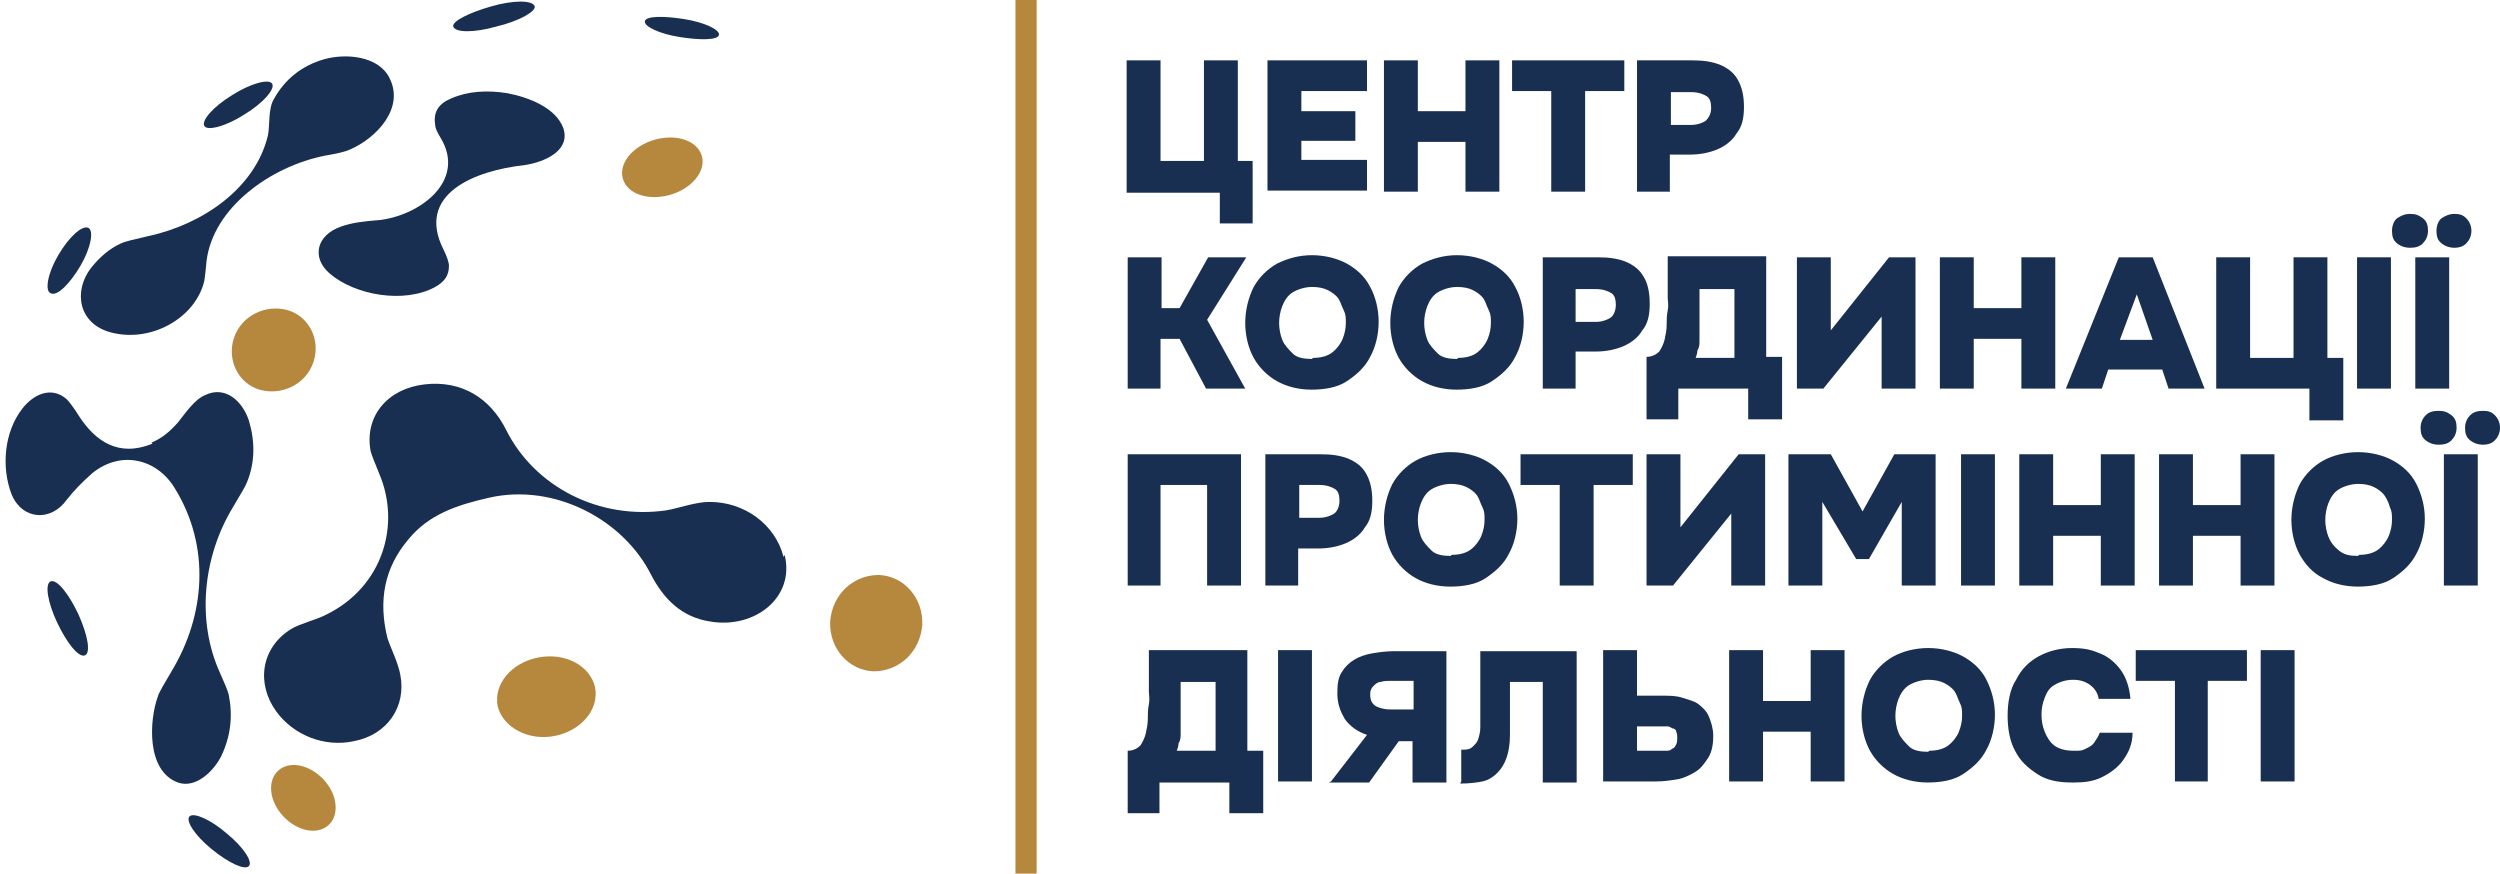
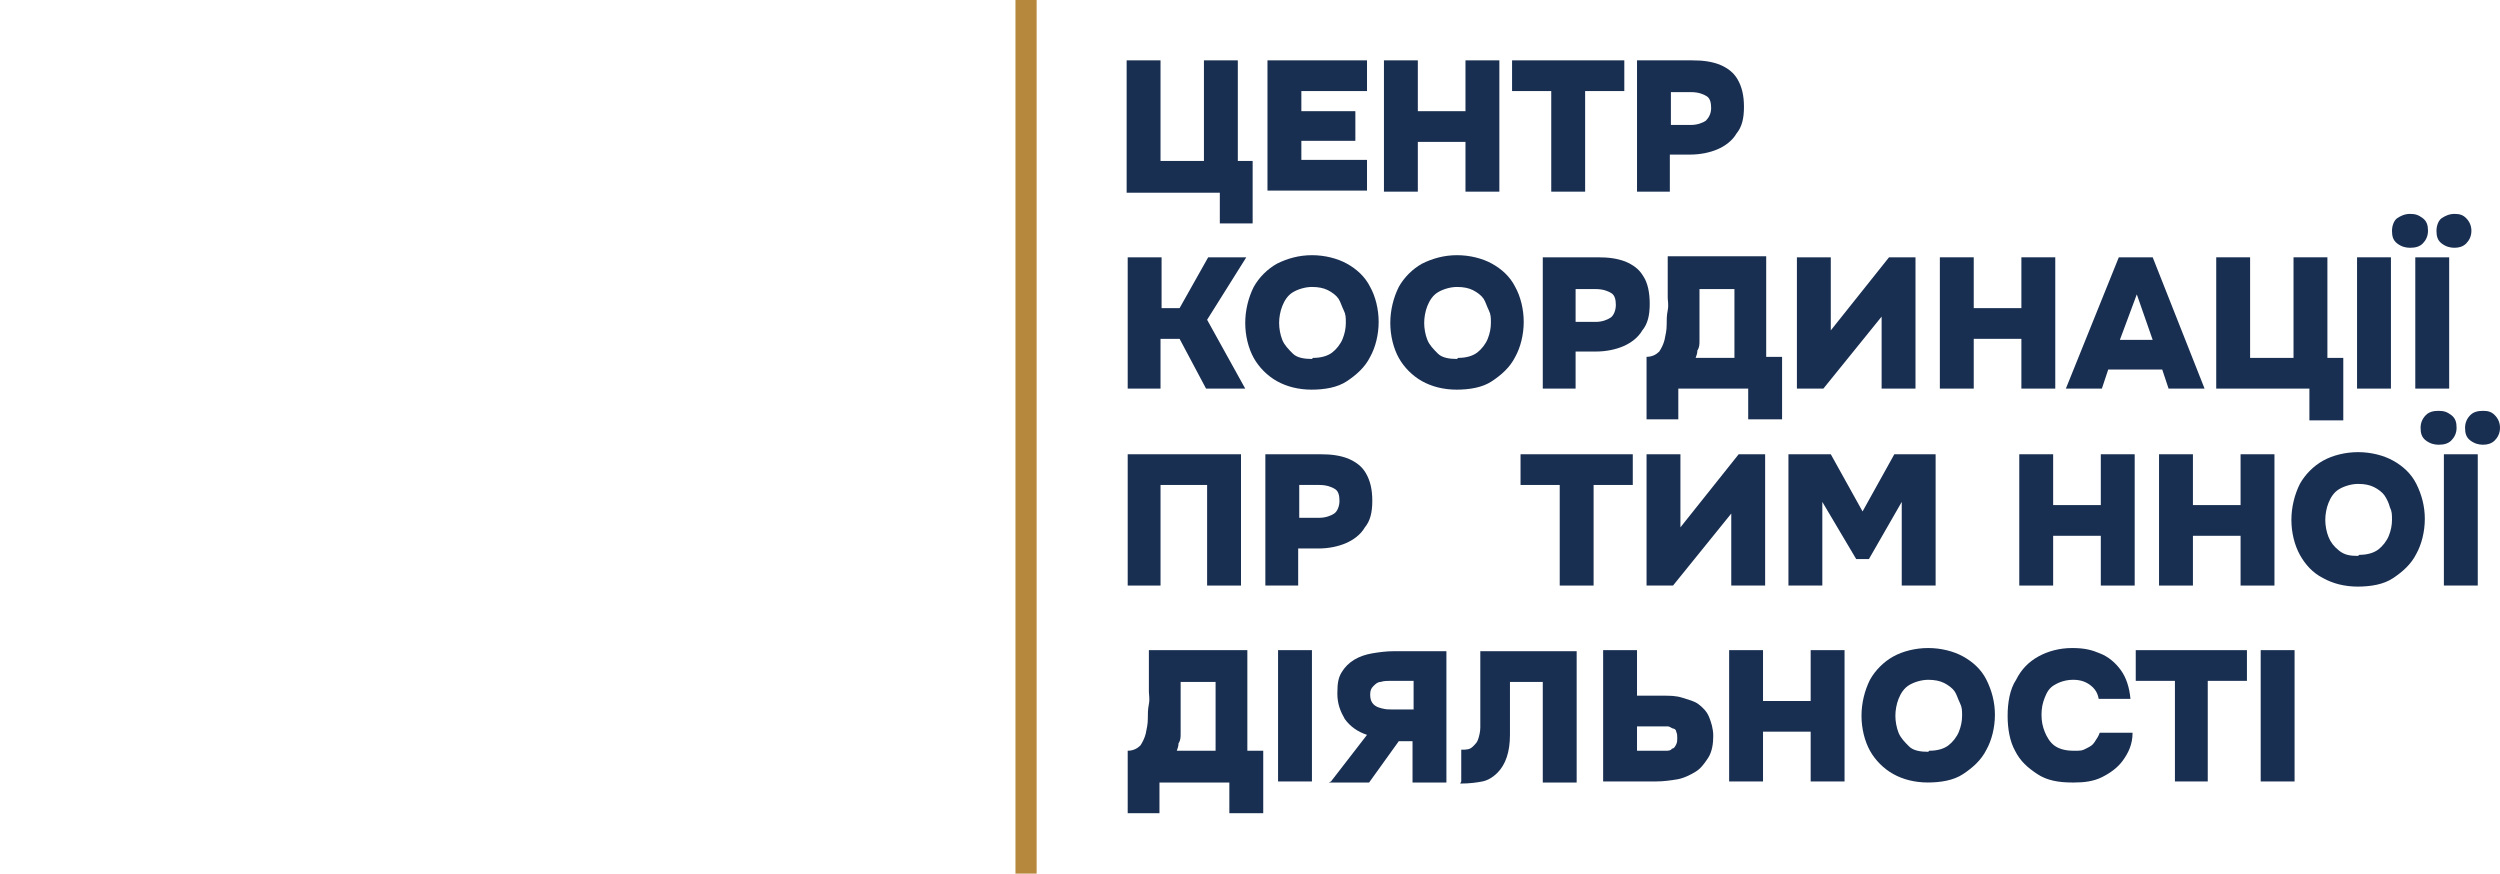
<svg xmlns="http://www.w3.org/2000/svg" id="_Шар_1" data-name=" Шар 1" version="1.1" viewBox="0 0 236.1 82.5">
  <defs>
    <style>
      .cls-1, .cls-2, .cls-3, .cls-4, .cls-5 {
        stroke-width: 0px;
      }

      .cls-1, .cls-4 {
        fill: #b6883e;
      }

      .cls-1, .cls-5 {
        fill-rule: evenodd;
      }

      .cls-2, .cls-5 {
        fill: #192f51;
      }

      .cls-3 {
        fill: none;
      }

      .cls-6 {
        clip-path: url(#clippath);
      }
    </style>
    <clipPath id="clippath">
-       <rect class="cls-3" width="87.3" height="82.5" />
-     </clipPath>
+       </clipPath>
  </defs>
  <g class="cls-6">
    <g>
      <path class="cls-5" d="M50.5.6c-.2-.6-2-.6-4.1,0s-3.7,1.4-3.6,1.9c.2.6,2,.6,4.1,0,2.1-.5,3.7-1.4,3.6-1.9Z" />
      <path class="cls-5" d="M67.9,3.3c.1-.5-1.4-1.2-3.3-1.5s-3.6-.3-3.7.2c-.1.5,1.4,1.2,3.3,1.5s3.6.3,3.7-.2Z" />
      <path class="cls-5" d="M14,22.3c5.1-1.1,10.1-4.5,11.3-9.5.2-.9,0-2.6.6-3.5,1-1.8,2.6-3.1,4.7-3.7,2.1-.6,5.2-.3,6.2,1.8,1.4,2.8-1.2,5.6-3.7,6.7-.4.2-1.2.4-2.4.6-5.1,1-10.6,4.9-11.2,10-.1,1.2-.2,1.8-.2,1.8-.8,3.5-5,5.9-8.8,4.9-3.1-.8-3.6-3.9-1.9-6.1.8-1,1.7-1.8,2.8-2.3.4-.2,1.3-.4,2.6-.7h0Z" />
      <path class="cls-5" d="M25.7,7.9c-.3-.5-2.1,0-3.8,1.1-1.8,1.1-2.9,2.4-2.6,2.9.3.5,2.1,0,3.8-1.1,1.8-1.1,2.9-2.4,2.6-2.9h0Z" />
      <path class="cls-5" d="M35.7,20.8c3.9-.4,8.4-3.7,5.9-7.8-.3-.5-.5-.9-.5-1.2-.2-1.2.3-2,1.5-2.5,1.6-.7,3.4-.8,5.3-.5,2.1.4,4.6,1.4,5.3,3.3.7,2.1-1.7,3.2-3.7,3.5-4.6.5-10.3,2.7-7.6,8,.3.6.5,1.2.5,1.5,0,.9-.4,1.5-1.3,2-2.9,1.6-7.6.8-10-1.3-1.7-1.5-1.2-3.6,1.1-4.4,1.1-.4,2.3-.5,3.4-.6h0Z" />
      <path class="cls-1" d="M66.2,14.5c-.6-1.4-2.7-1.9-4.7-1.2-2,.7-3.2,2.4-2.6,3.8s2.7,1.9,4.7,1.2c2-.7,3.2-2.4,2.6-3.8Z" />
      <path class="cls-5" d="M4.8,27.7c.6.3,1.8-.9,2.8-2.6,1-1.7,1.3-3.4.7-3.6s-1.8.9-2.8,2.6c-1,1.7-1.3,3.4-.7,3.6Z" />
      <path class="cls-1" d="M24.5,36.8c2.1.6,4.4-.5,5.1-2.6.7-2.1-.4-4.3-2.4-4.9-2.1-.6-4.4.5-5.1,2.6-.7,2.1.4,4.3,2.4,4.9Z" />
      <path class="cls-5" d="M74.1,52.4c1,4-2.8,7-7,6.3-2.7-.4-4.4-2.1-5.6-4.4-2.6-5.2-9.1-8.7-15.3-7.3-3.1.7-5.7,1.6-7.6,3.9-2.3,2.7-2.9,5.8-2,9.4.3.9,1,2.3,1.2,3.4.6,3-1.2,5.7-4.4,6.3-2.8.6-5.7-.6-7.3-2.8-1.9-2.6-1.5-6,1.4-7.8.8-.5,2.5-.9,3.4-1.4,5.2-2.6,7-8.4,4.9-13.3-.4-1-.7-1.7-.8-2.1-.6-3.3,1.6-5.9,5.1-6.3,3.5-.4,6.2,1.3,7.7,4.3,2.7,5.4,8.8,8.5,15.1,7.6,1.2-.2,2.8-.8,4.1-.8,3.3,0,6.2,2.1,7,5.2h0Z" />
-       <path class="cls-5" d="M14.3,41.8c1-.4,1.8-1.1,2.5-1.9.8-1,1.6-2.2,2.6-2.6,1.9-.9,3.5.6,4.1,2.4.6,2,.6,4-.2,5.9-.1.3-.6,1.1-1.3,2.3-2.8,4.6-3.5,10.7-1.2,15.7.4.9.7,1.6.8,2,.4,2,.2,3.9-.7,5.8-.7,1.4-2.4,3.1-4.1,2.5-3-1.1-2.7-5.9-1.9-8.1.1-.4.6-1.2,1.3-2.4,3.2-5.3,3.7-11.8.3-17.3-1.7-2.8-5.1-3.6-7.8-1.4-.9.8-1.7,1.6-2.4,2.5-1.5,2.1-4.2,1.9-5.2-.5-1-2.6-.7-5.9,1-8.1,1-1.3,2.7-2.2,4.2-.9.2.2.6.7,1.1,1.5,1.6,2.5,3.8,4,7,2.7h0Z" />
      <path class="cls-1" d="M82.5,63.4c2.4,0,4.4-1.8,4.6-4.4.1-2.5-1.7-4.6-4.1-4.7-2.4,0-4.4,1.8-4.6,4.4-.1,2.5,1.7,4.6,4.1,4.7h0Z" />
      <path class="cls-5" d="M8,61.9c.6-.2.3-1.9-.6-3.9-.9-1.9-2-3.3-2.6-3.1s-.3,2,.6,3.9c.9,1.9,2,3.3,2.6,3.1h0Z" />
      <path class="cls-1" d="M56.2,64.9c-.5-2.1-2.9-3.3-5.4-2.8s-4.2,2.5-3.8,4.6c.5,2,2.9,3.3,5.4,2.8,2.5-.5,4.2-2.5,3.8-4.6h0Z" />
      <path class="cls-1" d="M30.8,78.1c1.2-.8,1.2-2.7,0-4.2-1.2-1.5-3.1-2.1-4.3-1.3-1.2.8-1.2,2.7,0,4.2,1.2,1.5,3.1,2.1,4.3,1.3h0Z" />
      <path class="cls-5" d="M23.5,81.8c.4-.4-.5-1.8-2.1-3.1-1.5-1.3-3.1-2-3.5-1.6s.5,1.8,2.1,3.1,3.1,2,3.5,1.6Z" />
    </g>
  </g>
  <g>
    <g>
      <path class="cls-2" d="M115.2,21.1v-2.9h-8.8V5.7h3.2v9.5h4.1V5.7h3.2v9.5h1.4v5.9h-3.2Z" />
      <path class="cls-2" d="M119.7,18.1V5.7h9.4v2.9h-6.2v1.9h5.1v2.8h-5.1v1.8h6.2v2.9h-9.4Z" />
      <path class="cls-2" d="M130.7,18.1V5.7h3.2v4.8h4.5v-4.8h3.2v12.4h-3.2v-4.7h-4.5v4.7h-3.2Z" />
      <path class="cls-2" d="M146.5,18.1v-9.5h-3.7v-2.9h10.6v2.9h-3.7v9.5h-3.2Z" />
      <path class="cls-2" d="M154.6,18.1V5.7h5.2c1,0,1.8.1,2.6.4.7.3,1.3.7,1.7,1.4s.6,1.5.6,2.6-.2,1.9-.7,2.5c-.4.7-1.1,1.2-1.8,1.5s-1.6.5-2.6.5h-1.9v3.5h-3.2ZM157.8,11.8h1.9c.6,0,1.1-.2,1.4-.4.3-.3.5-.7.5-1.2s-.1-.9-.4-1.1c-.3-.2-.8-.4-1.5-.4h-1.9s0,3.2,0,3.1Z" />
    </g>
    <g>
      <path class="cls-2" d="M106.5,36.7v-12.4h3.2v4.8h1.7l2.7-4.8h3.6l-3.7,5.9,3.6,6.5h-3.7l-2.5-4.7h-1.8v4.7h-3.2,0Z" />
      <path class="cls-2" d="M123.9,36.8c-1.3,0-2.4-.3-3.3-.8-.9-.5-1.7-1.3-2.2-2.2-.5-.9-.8-2.1-.8-3.3s.3-2.4.8-3.4c.5-.9,1.3-1.7,2.2-2.2,1-.5,2.1-.8,3.3-.8s2.4.3,3.3.8,1.7,1.2,2.2,2.2c.5.9.8,2.1.8,3.3s-.3,2.4-.8,3.3c-.5,1-1.3,1.7-2.2,2.3s-2.1.8-3.4.8h0ZM124,33.8c.8,0,1.4-.2,1.8-.5s.8-.8,1-1.3.3-1,.3-1.5,0-.8-.2-1.2-.3-.8-.5-1.1-.6-.6-1-.8c-.4-.2-.9-.3-1.5-.3s-1.3.2-1.8.5-.8.8-1,1.3-.3,1.1-.3,1.6.1,1.1.3,1.6c.2.5.6.9,1,1.3s1.1.5,1.8.5h0Z" />
      <path class="cls-2" d="M137.6,36.8c-1.3,0-2.4-.3-3.3-.8-.9-.5-1.7-1.3-2.2-2.2-.5-.9-.8-2.1-.8-3.3s.3-2.4.8-3.4c.5-.9,1.3-1.7,2.2-2.2,1-.5,2.1-.8,3.3-.8s2.4.3,3.3.8,1.7,1.2,2.2,2.2c.5.9.8,2.1.8,3.3s-.3,2.4-.8,3.3c-.5,1-1.3,1.7-2.2,2.3s-2.1.8-3.4.8h0ZM137.7,33.8c.8,0,1.4-.2,1.8-.5s.8-.8,1-1.3.3-1,.3-1.5,0-.8-.2-1.2-.3-.8-.5-1.1-.6-.6-1-.8c-.4-.2-.9-.3-1.5-.3s-1.3.2-1.8.5-.8.8-1,1.3-.3,1.1-.3,1.6.1,1.1.3,1.6c.2.5.6.9,1,1.3s1.1.5,1.8.5h0Z" />
      <path class="cls-2" d="M145.7,36.7v-12.4h5.2c1,0,1.8.1,2.6.4.7.3,1.3.7,1.7,1.4.4.6.6,1.5.6,2.6s-.2,1.9-.7,2.5c-.4.7-1.1,1.2-1.8,1.5s-1.6.5-2.6.5h-1.9v3.5h-3.2ZM148.8,30.4h1.9c.6,0,1.1-.2,1.4-.4s.5-.7.5-1.2-.1-.9-.4-1.1c-.3-.2-.8-.4-1.5-.4h-1.9v3.2Z" />
      <path class="cls-2" d="M155.5,39.6v-5.9c.5,0,.9-.2,1.2-.5.2-.3.4-.7.5-1.1.1-.5.2-.9.2-1.4s0-.9.1-1.4,0-.9,0-1.2c0-.7,0-1.4,0-2s0-1.3,0-1.9h9.3v9.5h1.5v5.9h-3.2v-2.9h-6.6v2.9h-3.2ZM159.9,33.8h3.9v-6.5h-3.3v3.3c0,.2,0,.5,0,.7,0,.3,0,.6,0,.9s0,.6-.2.9c0,.3-.1.5-.2.8h0Z" />
      <path class="cls-2" d="M169.7,36.7v-12.4h3.2v6.9l5.5-6.9h2.5v12.4h-3.2v-6.8l-5.5,6.8h-2.5Z" />
      <path class="cls-2" d="M183.2,36.7v-12.4h3.2v4.8h4.5v-4.8h3.2v12.4h-3.2v-4.7h-4.5v4.7h-3.2Z" />
      <path class="cls-2" d="M195.1,36.7l5-12.4h3.2l4.9,12.4h-3.4l-.6-1.8h-5.1l-.6,1.8h-3.4ZM200.2,32.1h3.1l-1.5-4.3-1.6,4.3Z" />
      <path class="cls-2" d="M218.1,39.6v-2.9h-8.8v-12.4h3.2v9.5h4.1v-9.5h3.2v9.5h1.5v5.9h-3.2Z" />
      <path class="cls-2" d="M222.6,36.7v-12.4h3.2v12.4h-3.2Z" />
      <path class="cls-2" d="M227.6,23.4c-.4,0-.8-.1-1.2-.4s-.5-.7-.5-1.2.2-1,.5-1.2.7-.4,1.2-.4.8.1,1.2.4.5.7.5,1.2-.2.9-.5,1.2-.7.4-1.2.4ZM228.1,36.7v-12.4h3.2v12.4h-3.2ZM231.8,23.4c-.4,0-.8-.1-1.2-.4s-.5-.7-.5-1.2.2-1,.5-1.2.7-.4,1.2-.4.8.1,1.1.4c.3.3.5.7.5,1.2s-.2.9-.5,1.2-.7.4-1.1.4h0Z" />
    </g>
    <g>
      <path class="cls-2" d="M106.5,55.3v-12.4h10.7v12.4h-3.2v-9.5h-4.4v9.5h-3.2Z" />
      <path class="cls-2" d="M119.5,55.3v-12.4h5.2c1,0,1.8.1,2.6.4.7.3,1.3.7,1.7,1.4s.6,1.5.6,2.6-.2,1.9-.7,2.5c-.4.7-1.1,1.2-1.8,1.5s-1.6.5-2.6.5h-1.9v3.5h-3.2ZM122.7,48.9h1.9c.6,0,1.1-.2,1.4-.4s.5-.7.5-1.2-.1-.9-.4-1.1c-.3-.2-.8-.4-1.5-.4h-1.9v3.2Z" />
-       <path class="cls-2" d="M137,55.4c-1.3,0-2.4-.3-3.3-.8-.9-.5-1.7-1.3-2.2-2.2-.5-.9-.8-2.1-.8-3.3s.3-2.4.8-3.4c.5-.9,1.3-1.7,2.2-2.2s2.1-.8,3.3-.8,2.4.3,3.3.8,1.7,1.2,2.2,2.2.8,2.1.8,3.3-.3,2.4-.8,3.3c-.5,1-1.3,1.7-2.2,2.3s-2.1.8-3.4.8h0ZM137.1,52.4c.8,0,1.4-.2,1.8-.5s.8-.8,1-1.3.3-1,.3-1.5,0-.8-.2-1.2-.3-.8-.5-1.1-.6-.6-1-.8c-.4-.2-.9-.3-1.5-.3s-1.3.2-1.8.5-.8.8-1,1.3-.3,1.1-.3,1.6.1,1.1.3,1.6c.2.5.6.9,1,1.3s1.1.5,1.8.5h0Z" />
      <path class="cls-2" d="M147.3,55.3v-9.5h-3.7v-2.9h10.6v2.9h-3.7v9.5h-3.2Z" />
      <path class="cls-2" d="M155.5,55.3v-12.4h3.2v6.9l5.5-6.9h2.5v12.4h-3.2v-6.8l-5.5,6.8h-2.5Z" />
      <path class="cls-2" d="M168.9,55.3v-12.4h4l3,5.4,3-5.4h3.9v12.4h-3.2v-7.9l-3.1,5.4h-1.2l-3.2-5.4v7.9h-3.2,0Z" />
-       <path class="cls-2" d="M185.2,55.3v-12.4h3.2v12.4h-3.2Z" />
      <path class="cls-2" d="M190.7,55.3v-12.4h3.2v4.8h4.5v-4.8h3.2v12.4h-3.2v-4.7h-4.5v4.7h-3.2Z" />
      <path class="cls-2" d="M203.9,55.3v-12.4h3.2v4.8h4.5v-4.8h3.2v12.4h-3.2v-4.7h-4.5v4.7h-3.2Z" />
      <path class="cls-2" d="M222.7,55.4c-1.3,0-2.4-.3-3.3-.8-1-.5-1.7-1.3-2.2-2.2-.5-.9-.8-2.1-.8-3.3s.3-2.4.8-3.4c.5-.9,1.3-1.7,2.2-2.2s2.1-.8,3.3-.8,2.4.3,3.3.8,1.7,1.2,2.2,2.2.8,2.1.8,3.3-.3,2.4-.8,3.3c-.5,1-1.3,1.7-2.2,2.3s-2.1.8-3.4.8h0ZM222.8,52.4c.8,0,1.4-.2,1.8-.5s.8-.8,1-1.3.3-1,.3-1.5,0-.8-.2-1.2c-.1-.4-.3-.8-.5-1.1s-.6-.6-1-.8-.9-.3-1.5-.3-1.3.2-1.8.5-.8.8-1,1.3-.3,1.1-.3,1.6.1,1.1.3,1.6c.2.5.5.9,1,1.3s1,.5,1.8.5h0Z" />
      <path class="cls-2" d="M230.3,42c-.4,0-.8-.1-1.2-.4s-.5-.7-.5-1.2.2-.9.5-1.2.7-.4,1.2-.4.8.1,1.2.4.5.7.5,1.2-.2.9-.5,1.2c-.3.3-.7.4-1.2.4ZM230.8,55.3v-12.4h3.2v12.4h-3.2ZM234.5,42c-.4,0-.8-.1-1.2-.4-.4-.3-.5-.7-.5-1.2s.2-.9.5-1.2.7-.4,1.2-.4.8.1,1.1.4c.3.3.5.7.5,1.2s-.2.9-.5,1.2-.7.4-1.1.4h0Z" />
    </g>
    <g>
      <path class="cls-2" d="M106.5,76.8v-5.9c.5,0,.9-.2,1.2-.5.2-.3.4-.7.5-1.1.1-.5.2-.9.2-1.4s0-.9.1-1.4,0-.9,0-1.2c0-.7,0-1.4,0-2s0-1.3,0-1.9h9.3v9.5h1.5v5.9h-3.2v-2.9h-6.6v2.9h-3.2ZM110.9,70.9h3.9v-6.5h-3.3v3.3c0,.2,0,.5,0,.7,0,.3,0,.6,0,.9s0,.6-.2.9c0,.3-.1.5-.2.8h0Z" />
      <path class="cls-2" d="M120.7,73.8v-12.4h3.2v12.4s-3.2,0-3.2,0Z" />
      <path class="cls-2" d="M125.7,73.8l3.4-4.4c-.9-.3-1.6-.8-2.1-1.5-.4-.7-.7-1.4-.7-2.4s.1-1.5.4-2c.3-.5.7-.9,1.2-1.2.5-.3,1.1-.5,1.7-.6s1.3-.2,2-.2h5v12.4h-3.2v-3.9h-1.3l-2.8,3.9h-3.8,0ZM131.4,67h2.1v-2.7h-2.2c-.3,0-.6,0-.9.1-.3,0-.5.2-.7.4-.2.2-.3.4-.3.8s.1.7.3.9.4.3.8.4.6.1.9.1h0Z" />
      <path class="cls-2" d="M138,73.8v-3c.5,0,.8,0,1.1-.3s.4-.4.5-.7.2-.7.2-1.1c0-.3,0-.7,0-1,0-.4,0-.7,0-1s0-.6,0-.8v-4.4h9.1v12.4h-3.2v-9.5h-3.1v2.4c0,.9,0,1.8,0,2.6s-.1,1.5-.3,2.1-.5,1.1-.9,1.5c-.4.4-.9.7-1.4.8-.5.1-1.2.2-2.1.2h0Z" />
      <path class="cls-2" d="M151.4,73.8v-12.4h3.2v4.3h2.4c.7,0,1.3,0,1.9.2s1.1.3,1.5.6.8.7,1,1.2c.2.5.4,1.1.4,1.8s-.1,1.5-.5,2.1-.7,1-1.2,1.3c-.5.3-1.1.6-1.7.7-.6.1-1.3.2-2,.2h-4.9,0ZM154.6,70.9h1.9c.3,0,.6,0,.8,0,.2,0,.5,0,.6-.2.2,0,.3-.2.4-.4.1-.2.1-.4.1-.6s0-.4-.1-.6c0-.2-.2-.3-.3-.3s-.3-.2-.5-.2-.4,0-.7,0h-2.2v2.4h0Z" />
      <path class="cls-2" d="M163.3,73.8v-12.4h3.2v4.8h4.5v-4.8h3.2v12.4h-3.2v-4.7h-4.5v4.7s-3.2,0-3.2,0Z" />
      <path class="cls-2" d="M182.1,73.9c-1.3,0-2.4-.3-3.3-.8-.9-.5-1.7-1.3-2.2-2.2-.5-.9-.8-2.1-.8-3.3s.3-2.4.8-3.4c.5-.9,1.3-1.7,2.2-2.2s2.1-.8,3.3-.8,2.4.3,3.3.8,1.7,1.2,2.2,2.2.8,2.1.8,3.3-.3,2.4-.8,3.3c-.5,1-1.3,1.7-2.2,2.3s-2.1.8-3.4.8h0ZM182.2,70.9c.8,0,1.4-.2,1.8-.5s.8-.8,1-1.3.3-1,.3-1.5,0-.8-.2-1.2-.3-.8-.5-1.1-.6-.6-1-.8c-.4-.2-.9-.3-1.5-.3s-1.3.2-1.8.5-.8.8-1,1.3-.3,1.1-.3,1.6.1,1.1.3,1.6c.2.5.6.9,1,1.3s1.1.5,1.8.5h0Z" />
      <path class="cls-2" d="M195.7,73.9c-1.3,0-2.4-.2-3.3-.8s-1.6-1.2-2.1-2.2c-.5-.9-.7-2.1-.7-3.3s.2-2.5.8-3.4c.5-1,1.2-1.7,2.1-2.2.9-.5,2-.8,3.2-.8s1.9.2,2.6.5c.8.3,1.5.9,2,1.6.5.7.8,1.6.9,2.7h-3c-.1-.6-.4-1-.8-1.3-.4-.3-.9-.5-1.6-.5s-1.3.2-1.8.5-.7.7-.9,1.2-.3,1-.3,1.6.1,1.1.3,1.6.5,1,.9,1.3,1,.5,1.8.5.8,0,1.2-.2.6-.3.8-.6c.2-.3.4-.6.5-.9h3.1c0,1.1-.4,1.9-.9,2.6s-1.2,1.2-2,1.6-1.7.5-2.6.5h0Z" />
      <path class="cls-2" d="M205.4,73.8v-9.5h-3.7v-2.9h10.5v2.9h-3.7v9.5h-3.2,0Z" />
      <path class="cls-2" d="M213.5,73.8v-12.4h3.2v12.4s-3.2,0-3.2,0Z" />
    </g>
  </g>
  <rect class="cls-4" x="95.9" width="2" height="82.5" />
</svg>